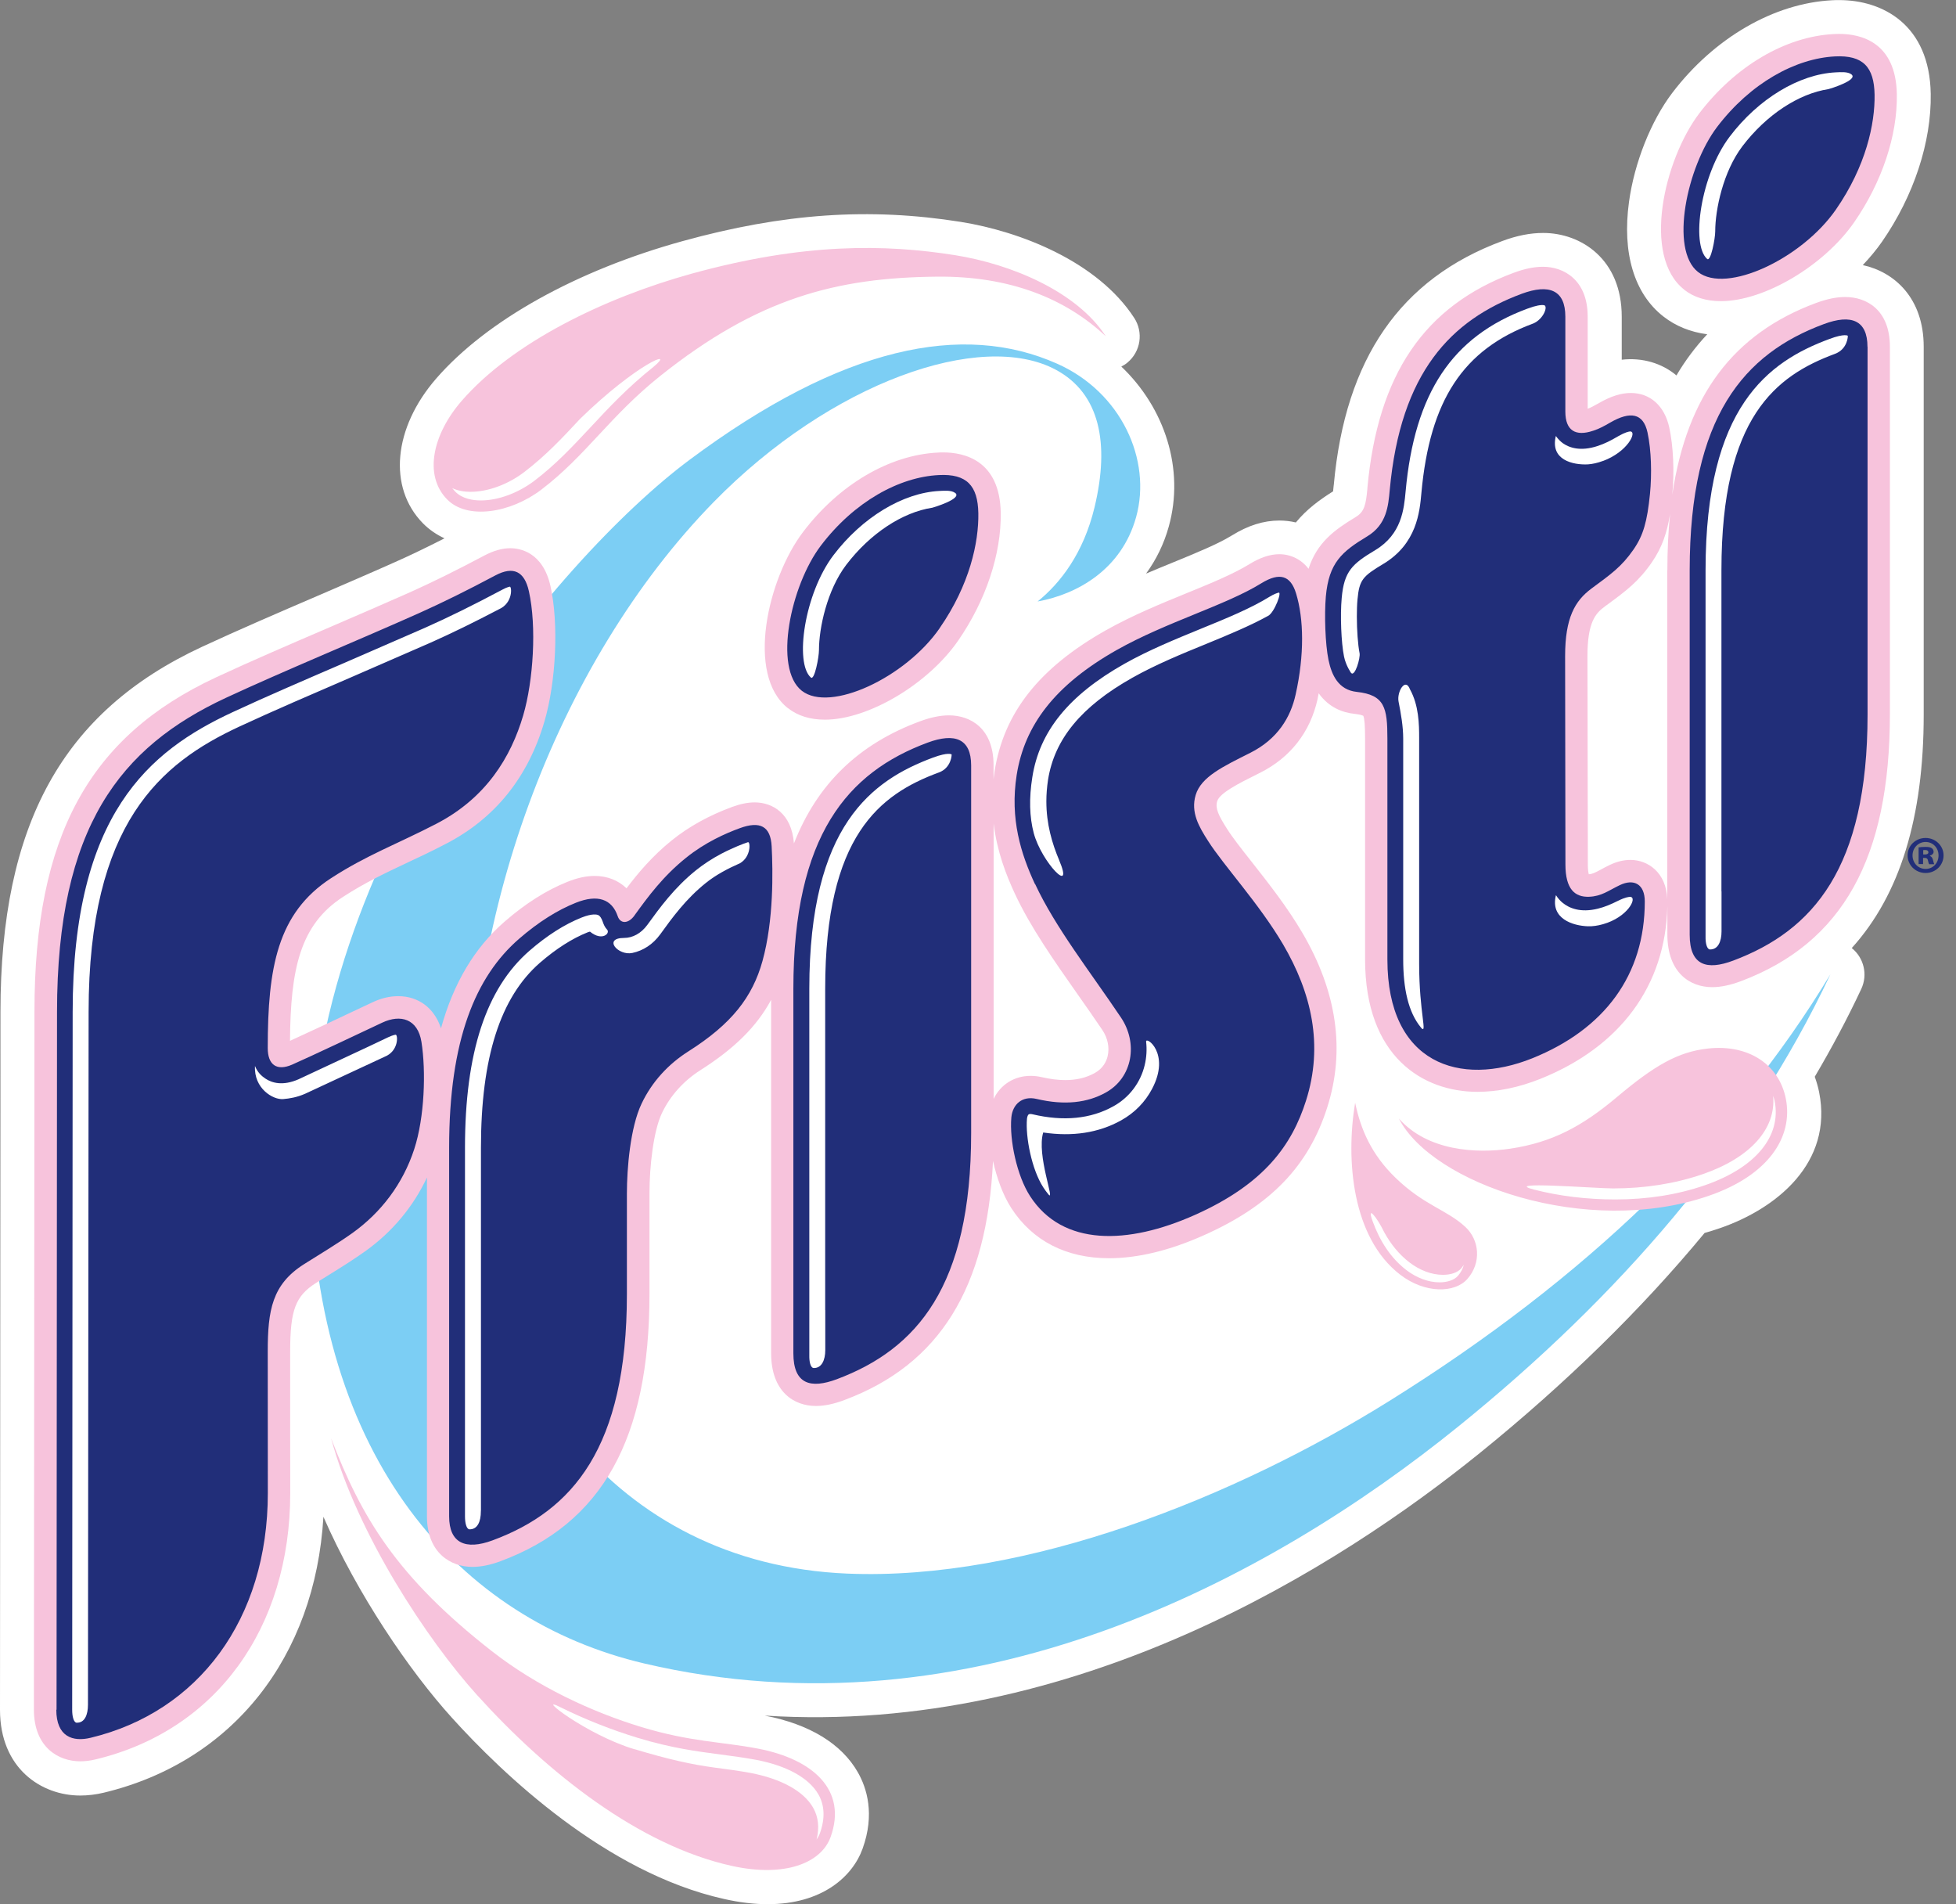
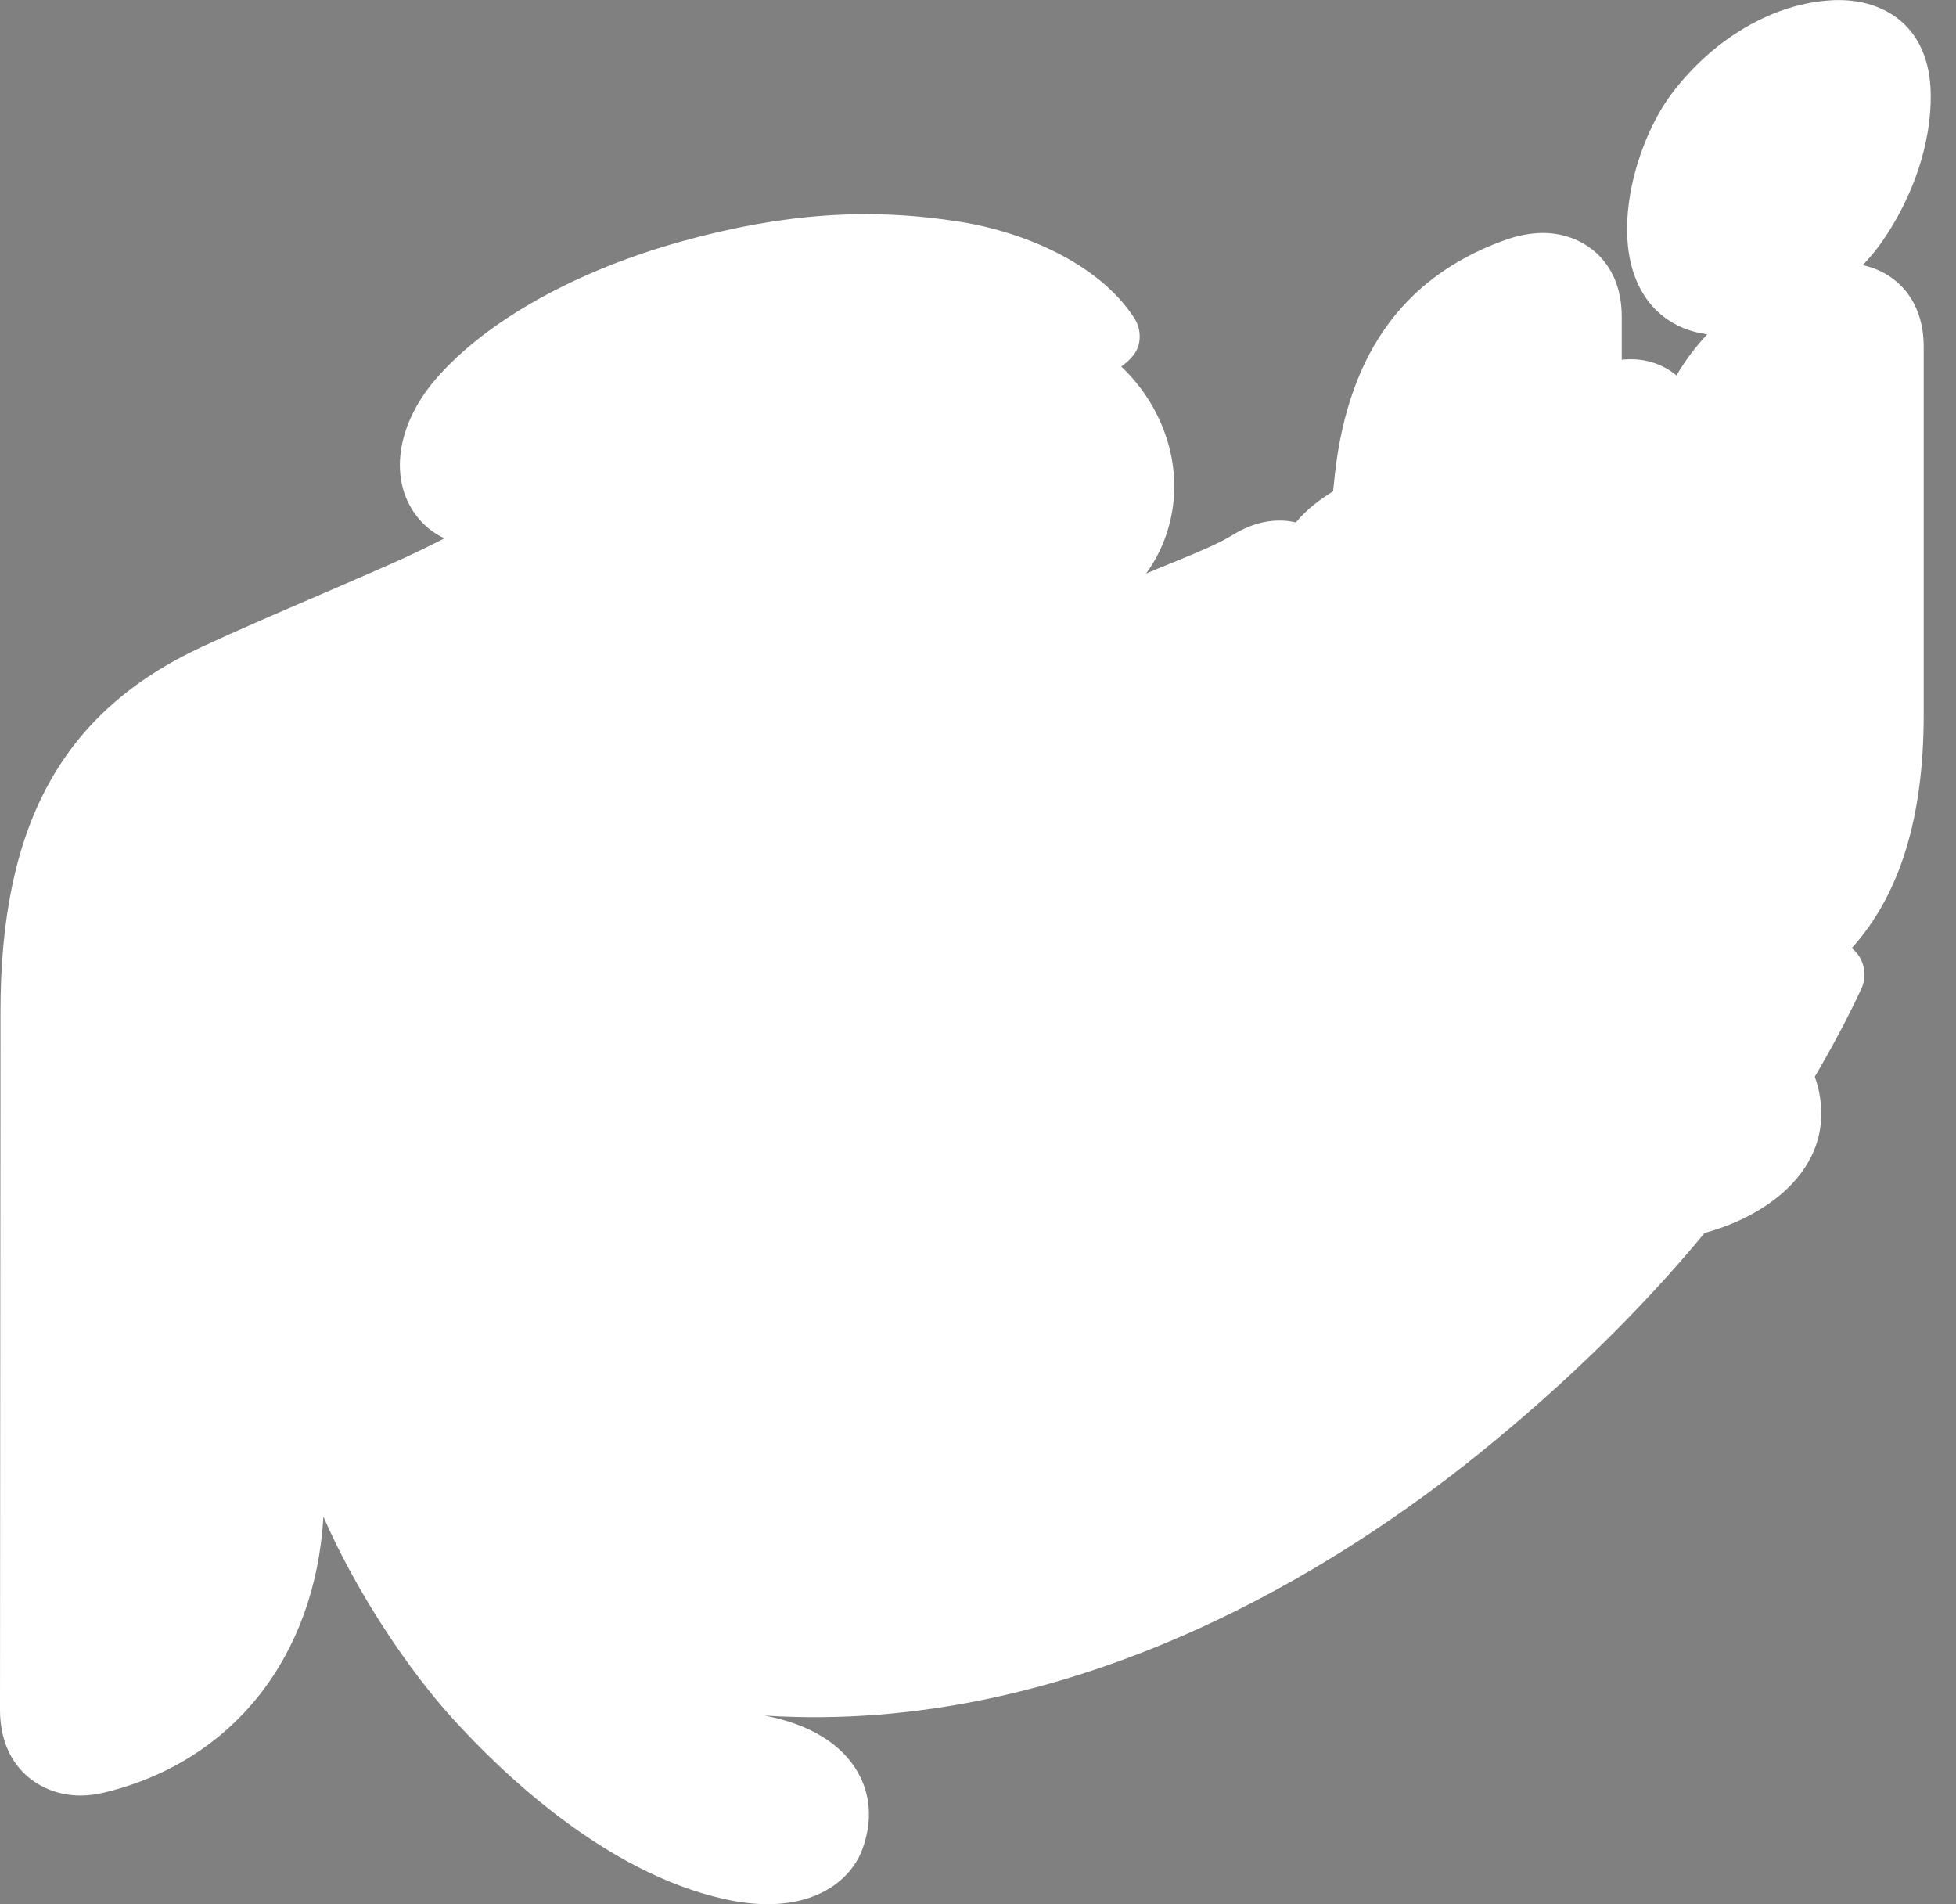
<svg xmlns="http://www.w3.org/2000/svg" width="112" height="109" viewBox="0 0 112 109" fill="none">
  <rect x="0" y="0" width="112" height="109" fill="#808080" stroke="none" />
  <g clip-path="url(#clip0_4_24013)">
-     <path d="M106.662 15.176C107.068 14.747 107.443 14.299 107.767 13.833C109.585 11.212 110.598 8.129 110.553 5.371C110.489 1.416 107.803 0.005 105.314 0.005C105.187 0.005 105.059 0.005 104.913 0.014C101.579 0.183 98.153 2.165 95.751 5.321C94.532 6.928 93.582 9.321 93.276 11.559C92.874 14.482 93.573 16.811 95.244 18.117C95.957 18.674 96.802 19.012 97.756 19.136C97.083 19.854 96.492 20.644 95.993 21.492C95.162 20.793 94.039 20.456 92.86 20.593V18.126C92.86 14.834 90.527 13.336 88.362 13.336C87.622 13.336 86.859 13.486 86.023 13.797C80.187 15.957 77.031 20.533 76.374 27.74C76.374 27.749 76.369 27.804 76.364 27.817C76.351 27.95 76.342 28.05 76.332 28.128C75.597 28.589 74.835 29.133 74.2 29.909C73.894 29.836 73.579 29.799 73.254 29.799C72.35 29.799 71.455 30.083 70.528 30.658C69.742 31.142 68.514 31.645 67.198 32.184C66.692 32.389 66.166 32.608 65.623 32.837C66.207 32.037 66.65 31.133 66.924 30.142C67.838 26.863 66.701 23.36 64.207 20.985C64.33 20.921 64.454 20.848 64.563 20.752C64.927 20.448 65.168 20.02 65.238 19.551C65.309 19.081 65.205 18.602 64.947 18.204C62.855 14.98 58.439 13.249 55.005 12.701C49.776 11.87 44.87 12.207 39.093 13.801C33.015 15.477 27.868 18.346 24.977 21.67C22.52 24.497 22.205 27.904 24.214 29.955C24.584 30.329 25.004 30.612 25.452 30.818C24.456 31.325 23.543 31.768 22.648 32.165C21.456 32.7 20.154 33.257 18.788 33.85L18.163 34.12C16.016 35.042 13.587 36.088 11.554 37.034C3.585 40.742 0.027 47.186 0.027 57.928C0.027 59.101 0.027 65.088 0.018 72.094L0.005 90.504C0.005 94.504 0 97.377 0 97.879C0 101.25 2.379 102.789 4.594 102.789C5.037 102.789 5.494 102.734 5.946 102.625C13.322 100.853 18.044 94.861 18.519 86.832C20.465 91.28 23.442 95.646 25.872 98.332C28.795 101.565 34.704 107.21 41.464 108.712C42.377 108.918 43.208 109.009 43.957 109.009C47.076 109.009 48.816 107.429 49.392 105.831C50.104 103.853 49.634 102.36 49.118 101.455C48.186 99.825 46.346 98.701 43.788 98.213C61.595 99.35 76.757 89.632 84.731 83.183C89.654 79.201 93.979 74.967 97.605 70.583C97.893 70.5 98.181 70.414 98.455 70.318C101.739 69.194 104.963 66.559 104.164 62.531C104.104 62.225 104.017 61.928 103.912 61.641C104.899 59.969 105.794 58.284 106.575 56.617C106.963 55.79 106.721 54.827 106.031 54.274C108.794 51.219 110.151 46.793 110.151 40.906V19.853C110.151 17.071 108.484 15.573 106.662 15.176Z" fill="white" />
-     <path d="M59.43 34.43C61.691 34.015 64.216 32.604 65.052 29.608C65.965 26.329 64.198 22.447 60.531 20.821C55.146 18.423 48.236 19.802 39.477 26.329C31.887 31.983 17.523 49.218 17.775 67.303C18.003 83.603 26.365 92.755 36.878 95.226C55.603 99.624 72.665 90.426 83.503 81.662C92.659 74.259 100.154 65.668 104.808 55.776C99.195 65.084 90.791 73.186 79.598 80.173C70.797 85.672 58.8 90.513 48.515 90.084C34.988 89.517 27.621 78.401 27 66.984C26.233 52.899 31.923 37.888 40.865 28.74C47.574 21.885 56.183 18.871 60.458 21.168C62.983 22.524 63.55 25.388 62.673 29.041C62.042 31.667 60.722 33.375 59.421 34.426" fill="#7CCEF4" />
-     <path d="M63.321 19.254C61.006 17.081 57.813 15.797 53.657 15.838C47.885 15.893 43.395 17.067 37.819 21.511C34.919 23.821 33.554 26.082 31.001 28.027C29.22 29.384 26.749 29.763 25.602 28.589C24.246 27.206 24.776 24.854 26.443 22.94C29.343 19.606 34.595 17.053 39.609 15.665C46.031 13.897 50.666 13.97 54.699 14.61C57.9 15.121 61.65 16.683 63.317 19.25M18.962 82.352C20.451 87.832 24.493 93.911 27.306 97.025C31.366 101.519 36.6 105.639 41.879 106.812C44.93 107.493 47.022 106.657 47.56 105.164C48.524 102.488 46.569 100.711 43.405 100.104C41.327 99.706 39.536 99.72 36.737 98.871C33.887 98.007 30.745 96.546 28.155 94.518C22.693 90.248 20.688 86.841 18.962 82.347M80.1 64.034C82.009 67.769 90.86 70.857 97.825 68.463C101.254 67.29 102.693 65.093 102.255 62.892C101.866 60.946 100.131 59.773 97.811 60.024C96.076 60.211 94.728 61.001 92.573 62.814C90.609 64.463 88.901 65.399 86.462 65.76C84.553 66.043 81.749 65.901 80.1 64.034ZM77.593 63.138C77.049 66.408 77.419 70.852 80.173 72.971C81.598 74.067 83.306 74.031 84.019 73.218C84.841 72.286 84.713 70.984 83.904 70.236C82.85 69.258 81.543 69.007 79.913 67.431C78.529 66.093 77.917 64.664 77.597 63.138M45.122 40.541C45.679 40.98 46.391 41.199 47.236 41.199C49.712 41.199 53.132 39.171 54.858 36.682C56.448 34.385 57.338 31.718 57.302 29.357C57.252 26.347 55.21 25.899 54 25.899C53.904 25.899 53.799 25.899 53.694 25.909C50.922 26.046 48.04 27.744 45.985 30.453C43.962 33.111 42.683 38.637 45.122 40.546M105.652 17.003C105.15 17.003 104.607 17.117 103.985 17.345C99.268 19.095 96.596 22.625 95.756 28.315C95.879 26.977 95.815 25.552 95.582 24.474C95.313 23.237 94.491 22.497 93.376 22.497C92.828 22.497 92.235 22.684 91.568 23.068C91.257 23.246 91.079 23.337 90.91 23.401V18.122C90.91 16.016 89.531 15.272 88.353 15.272C87.85 15.272 87.307 15.382 86.69 15.61C81.557 17.514 78.89 21.433 78.296 27.941V27.982C78.21 28.895 78.127 29.302 77.62 29.603C76.41 30.334 75.415 31.055 74.926 32.562C74.731 32.303 74.479 32.092 74.189 31.947C73.899 31.802 73.579 31.727 73.254 31.727C72.725 31.727 72.163 31.914 71.546 32.293C70.628 32.859 69.327 33.394 67.948 33.956C66.486 34.554 64.833 35.23 63.326 36.079C59.503 38.235 57.48 40.801 56.95 44.149C56.927 44.304 56.909 44.459 56.891 44.61V43.802C56.891 41.701 55.571 40.952 54.338 40.952C53.836 40.952 53.292 41.066 52.671 41.295C49.168 42.592 46.798 44.875 45.46 48.287C45.332 46.556 44.222 45.935 43.213 45.935C42.82 45.935 42.395 46.021 41.92 46.195C40.587 46.688 39.463 47.309 38.481 48.095C37.362 48.995 36.54 49.972 35.874 50.853C35.403 50.397 34.778 50.145 34.047 50.145C33.572 50.145 33.051 50.255 32.499 50.479C31.293 50.958 30.083 51.726 28.891 52.762C27.178 54.251 25.972 56.27 25.251 58.868C24.876 57.717 23.972 57.028 22.798 57.028C22.323 57.028 21.83 57.142 21.337 57.375C21.236 57.421 20.99 57.535 20.666 57.69C19.615 58.188 17.592 59.138 16.605 59.585C16.637 55.493 17.167 52.945 19.643 51.342C20.898 50.529 22.022 49.999 23.319 49.387C24.022 49.059 24.748 48.716 25.543 48.3C28.343 46.853 30.238 44.501 31.174 41.304C31.846 39.011 31.996 35.677 31.521 33.554C31.083 31.599 29.763 31.384 29.22 31.384C28.754 31.384 28.274 31.521 27.749 31.795C26.123 32.658 24.753 33.334 23.447 33.919C22.063 34.535 20.542 35.189 18.935 35.883C16.674 36.855 14.336 37.86 12.377 38.774C5.083 42.167 1.973 47.894 1.973 57.909C1.973 59.604 1.964 71.345 1.955 81.676C1.95 89.791 1.941 97.039 1.941 97.861C1.941 100.053 3.37 100.83 4.594 100.83C4.882 100.83 5.184 100.793 5.49 100.716C12.354 99.067 16.619 93.221 16.619 85.466C16.619 84.987 16.619 83.672 16.615 82.206V77.355C16.615 74.994 16.921 74.191 18.094 73.446C18.291 73.323 18.515 73.186 18.752 73.035C19.465 72.597 20.264 72.094 20.935 71.615C22.47 70.514 23.666 69.076 24.447 67.409V86.795C24.447 88.937 25.849 89.7 27.05 89.7C27.539 89.7 28.082 89.59 28.667 89.371C34.481 87.216 37.189 82.356 37.189 74.076V68.313C37.189 66.774 37.413 64.755 37.901 63.723C38.376 62.727 39.144 61.873 40.116 61.257C42.048 60.028 43.331 58.768 44.154 57.238V77.456C44.154 79.694 45.478 80.488 46.72 80.488C47.213 80.488 47.757 80.374 48.378 80.137C53.799 78.1 56.516 73.729 56.859 66.459C57.074 67.431 57.425 68.413 57.909 69.162C59.124 71.039 61.056 72.03 63.504 72.03C65.153 72.03 66.984 71.587 68.943 70.71C72.752 69.012 74.93 66.755 75.999 63.39C77.036 60.138 76.556 56.781 74.574 53.402C73.711 51.931 72.638 50.566 71.688 49.36C71.094 48.606 70.578 47.953 70.258 47.446C69.77 46.679 69.573 46.273 69.697 45.866C69.838 45.4 70.911 44.857 71.957 44.336L72.167 44.231C73.889 43.363 75.022 41.911 75.442 40.03C75.465 39.915 75.483 39.801 75.506 39.687C76.095 40.509 76.89 40.797 77.556 40.865C77.881 40.902 78.018 40.952 78.063 40.98C78.132 41.126 78.164 41.564 78.164 42.272V54.913C78.164 60.512 81.489 62.504 84.599 62.504C85.759 62.504 86.978 62.252 88.216 61.755C92.796 59.914 95.368 56.411 95.473 51.876V53.484C95.473 55.717 96.797 56.512 98.039 56.512C98.532 56.512 99.076 56.398 99.697 56.165C105.506 53.977 108.215 49.118 108.215 40.874V19.853C108.215 17.752 106.895 17.003 105.657 17.003M63.422 60.467C63.353 60.755 63.17 61.156 62.696 61.421C62.198 61.7 61.641 61.832 60.996 61.832C60.581 61.832 60.124 61.773 59.645 61.663C59.43 61.613 59.215 61.59 59.01 61.59C58.065 61.59 57.284 62.102 56.895 62.91V47.136C57.087 48.743 57.608 50.077 58.106 51.15C59.005 53.087 60.385 55.041 61.718 56.941C62.184 57.603 62.668 58.293 63.12 58.964C63.431 59.425 63.54 59.974 63.422 60.467ZM95.468 32.64V51.483C95.413 49.935 94.345 49.227 93.358 49.227C92.975 49.227 92.582 49.323 92.184 49.511C92.002 49.597 91.837 49.684 91.682 49.771C91.326 49.963 91.18 50.036 90.974 50.05C90.947 49.954 90.919 49.776 90.919 49.483C90.919 49.086 90.919 46.935 90.91 44.551C90.91 41.605 90.897 38.308 90.897 37.559C90.897 35.613 91.367 35.106 91.892 34.718L92.098 34.568C93.102 33.828 93.829 33.289 94.587 32.188C95.18 31.325 95.454 30.489 95.628 29.425C95.523 30.434 95.473 31.503 95.473 32.64M96.441 16.583C94.002 14.678 95.285 9.148 97.299 6.49C99.359 3.786 102.236 2.087 105.008 1.95C105.114 1.95 105.214 1.941 105.314 1.941C106.525 1.941 108.562 2.389 108.612 5.398C108.653 7.755 107.762 10.426 106.169 12.724C104.442 15.213 101.022 17.24 98.542 17.24C97.697 17.24 96.989 17.021 96.432 16.583" fill="#F7C3DC" />
-     <path d="M55.608 64.86C55.608 73.661 52.488 77.237 47.921 78.954C46.419 79.516 45.428 79.251 45.428 77.47V56.608C45.428 47.812 48.538 44.213 53.114 42.514C54.676 41.934 55.608 42.29 55.608 43.82V64.865V64.86ZM36.326 52.415C35.974 52.895 35.522 52.895 35.371 52.452C35.038 51.47 34.22 51.182 32.974 51.68C31.928 52.096 30.832 52.781 29.726 53.74C27.224 55.909 25.717 59.544 25.717 65.701V86.805C25.717 88.335 26.648 88.759 28.21 88.179C32.782 86.485 35.896 82.886 35.896 74.085V68.322C35.896 66.897 36.088 64.54 36.737 63.18C37.326 61.937 38.262 60.919 39.422 60.184C41.888 58.622 43.085 57.087 43.66 55.014C44.309 52.671 44.258 49.862 44.185 48.456C44.126 47.286 43.51 46.99 42.363 47.41C41.541 47.711 40.386 48.218 39.285 49.104C37.97 50.159 37.111 51.324 36.326 52.411V52.415ZM91.212 24.662C90.225 24.991 89.631 24.662 89.631 23.561V18.126C89.631 16.601 88.7 16.24 87.138 16.816C83.091 18.318 80.192 21.305 79.575 28.064C79.493 28.945 79.411 30.032 78.282 30.708C76.826 31.585 76.09 32.22 75.917 34.152C75.826 35.207 75.885 36.878 76.067 37.769C76.246 38.632 76.625 39.495 77.689 39.609C79.292 39.783 79.442 40.518 79.442 42.29V54.932C79.442 60.901 83.599 62.243 87.732 60.586C91.878 58.919 94.18 55.818 94.18 51.607C94.18 50.63 93.573 50.273 92.742 50.675C92.093 50.986 91.709 51.31 90.988 51.337C90.184 51.365 89.636 50.913 89.636 49.488C89.636 48.602 89.618 38.915 89.618 37.563C89.618 35.376 90.175 34.398 91.129 33.691C92.216 32.887 92.847 32.453 93.532 31.462C94.098 30.644 94.317 29.859 94.477 28.279C94.587 27.146 94.559 25.79 94.335 24.753C94.093 23.643 93.344 23.534 92.216 24.182C91.824 24.41 91.554 24.552 91.216 24.662H91.212ZM53.803 35.96C55.53 33.471 56.046 31.042 56.019 29.384C55.991 27.799 55.356 27.114 53.758 27.196C51.497 27.306 48.917 28.713 47.003 31.234C45.272 33.513 44.272 38.262 45.912 39.545C47.529 40.81 51.844 38.792 53.803 35.965V35.96ZM106.931 19.853C106.931 18.327 105.995 17.971 104.438 18.551C99.866 20.245 96.751 23.844 96.751 32.645V53.511C96.751 55.288 97.742 55.557 99.245 54.991C103.812 53.274 106.936 49.698 106.936 40.902V19.848L106.931 19.853ZM105.123 11.998C106.849 9.508 107.365 7.079 107.338 5.421C107.31 3.836 106.68 3.151 105.077 3.229C102.816 3.343 100.241 4.745 98.322 7.266C96.591 9.545 95.591 14.29 97.231 15.573C98.848 16.838 103.168 14.82 105.123 11.998ZM59.27 50.607C60.426 53.091 62.435 55.644 64.184 58.247C65.171 59.709 64.865 61.686 63.316 62.545C62.275 63.125 60.978 63.294 59.352 62.91C58.535 62.718 57.978 63.216 57.909 63.974C57.795 65.253 58.224 67.308 58.983 68.477C60.846 71.359 64.573 71.268 68.422 69.55C72.432 67.76 73.985 65.513 74.78 63.015C75.798 59.823 75.09 56.827 73.469 54.064C72.099 51.735 70.062 49.543 69.176 48.145C68.66 47.341 68.167 46.51 68.463 45.514C68.774 44.469 70.035 43.88 71.587 43.099C73.163 42.309 73.903 41.053 74.186 39.765C74.697 37.486 74.656 35.422 74.213 33.974C73.903 32.955 73.286 32.736 72.218 33.394C70.181 34.654 66.797 35.604 63.951 37.207C60.403 39.212 58.667 41.514 58.215 44.364C57.818 46.88 58.462 48.889 59.261 50.611L59.27 50.607ZM3.224 97.875C3.224 99.437 4.179 99.729 5.193 99.482C11.358 97.998 15.336 92.701 15.336 85.475C15.336 84.398 15.331 79.059 15.331 77.365C15.331 75.008 15.582 73.528 17.405 72.373C18.177 71.884 19.327 71.195 20.186 70.583C21.816 69.413 23.068 67.783 23.721 65.778C24.315 63.956 24.397 61.312 24.132 59.645C23.922 58.334 22.945 58.046 21.885 58.544C21.392 58.777 17.615 60.563 16.729 60.946C15.847 61.33 15.331 60.96 15.331 60.001C15.331 55.407 15.875 52.274 18.957 50.273C20.99 48.953 22.734 48.323 24.968 47.168C27.84 45.684 29.256 43.341 29.959 40.952C30.539 38.975 30.736 35.864 30.284 33.846C30.032 32.713 29.402 32.389 28.361 32.942C26.767 33.791 25.374 34.481 23.981 35.106C20.597 36.618 16.222 38.422 12.929 39.952C6.901 42.761 3.265 47.319 3.265 57.928C3.265 60.951 3.238 96.011 3.238 97.879L3.224 97.875Z" fill="#212E79" />
-     <path d="M37.417 21.003C35.928 22.191 34.851 23.346 33.805 24.47C32.795 25.552 31.841 26.575 30.608 27.516C29.676 28.224 28.53 28.649 27.534 28.649C27.091 28.649 26.475 28.562 26.064 28.142C26.004 28.078 25.945 28.009 25.895 27.945C26.242 28.11 26.635 28.155 26.945 28.155C27.941 28.155 29.092 27.731 30.019 27.023C31.252 26.082 32.206 25.064 33.216 23.977C36.458 20.816 38.755 19.894 37.417 21.003ZM36.339 100.136C38.248 100.711 39.577 101.012 40.961 101.195C41.646 101.286 42.295 101.369 42.975 101.496C44.747 101.834 46.017 102.542 46.556 103.479C46.862 104.013 46.926 104.625 46.757 105.31C46.834 105.196 46.903 105.072 46.949 104.945C47.25 104.104 47.222 103.355 46.862 102.725C46.323 101.784 45.049 101.076 43.281 100.743C42.596 100.615 41.952 100.533 41.267 100.441C39.883 100.259 38.454 100.072 36.545 99.496C35.017 99.031 33.529 98.443 32.097 97.738C30.549 96.939 33.581 99.323 36.335 100.14L36.339 100.136ZM87.882 68.112C89.303 68.473 90.865 68.665 92.495 68.665C94.331 68.665 96.048 68.395 97.61 67.856C100.519 66.856 102.017 65.047 101.615 63.024C101.597 62.924 101.56 62.833 101.528 62.736C101.707 64.623 100.218 66.285 97.473 67.226C95.911 67.76 94.189 68.034 92.358 68.034C91.371 68.034 85.818 67.591 87.878 68.112H87.882ZM78.602 69.925C79.004 71.035 79.625 72.012 80.52 72.702C81.114 73.158 81.794 73.41 82.429 73.41C82.891 73.41 83.274 73.273 83.48 73.04C83.653 72.839 83.763 72.624 83.818 72.405C83.772 72.473 83.726 72.542 83.672 72.61C83.462 72.848 83.082 72.98 82.621 72.98C81.982 72.98 81.306 72.729 80.708 72.272C80.105 71.807 79.625 71.213 79.255 70.532C78.858 69.706 78.228 68.916 78.602 69.925ZM42.838 48.209C42.838 48.209 42.409 48.346 41.843 48.611C41.683 48.684 41.514 48.762 41.299 48.876C40.774 49.154 40.29 49.469 39.851 49.821C38.609 50.821 37.787 51.954 37.061 52.954C36.709 53.434 36.225 53.694 35.732 53.694C34.508 53.699 35.389 54.731 36.212 54.553C36.819 54.425 37.381 54.068 37.801 53.493C38.49 52.538 39.276 51.456 40.427 50.538C40.984 50.091 41.651 49.734 42.386 49.41C43.012 49.026 42.962 48.195 42.838 48.214V48.209ZM91.782 26.388C91.477 26.502 91.184 26.566 90.919 26.584C90.075 26.625 88.746 26.338 89.088 24.959C89.216 25.141 89.357 25.274 89.485 25.37C89.846 25.625 90.481 25.863 91.49 25.529C91.897 25.392 92.216 25.233 92.659 24.972C93.066 24.739 93.271 24.703 93.349 24.698C93.755 24.721 93.185 25.877 91.778 26.393L91.782 26.388ZM81.356 58.813C80.635 57.941 80.347 56.58 80.347 54.927V42.286C80.347 41.591 80.219 40.861 80.082 40.167C79.972 39.614 80.47 38.755 80.735 39.463C81.242 40.377 81.26 41.468 81.26 42.235V55.174C81.26 58.01 81.767 59.302 81.352 58.813H81.356ZM87.768 18.528C83.781 20.008 81.872 22.908 81.388 28.229C81.292 29.311 81.123 31.128 79.219 32.275C78.031 32.987 77.835 33.188 77.73 34.312C77.703 34.599 77.693 34.942 77.693 35.294C77.693 36.07 77.753 36.915 77.849 37.394C77.903 37.65 77.588 38.76 77.365 38.527C77.365 38.527 77.063 38.107 76.958 37.582C76.798 36.801 76.734 35.234 76.826 34.23C76.963 32.695 77.433 32.279 78.753 31.489C80.26 30.581 80.392 29.137 80.484 28.142C81 22.497 83.146 19.264 87.458 17.67C87.946 17.487 88.239 17.446 88.403 17.469C88.663 17.501 88.394 18.277 87.773 18.528H87.768ZM54.685 28.215C54.475 28.059 54.087 28.091 53.794 28.105C51.694 28.21 49.369 29.621 47.725 31.782C46.058 33.974 45.487 37.97 46.432 38.787C46.638 38.965 46.894 37.623 46.894 37.212C46.894 35.956 47.355 33.782 48.456 32.334C49.821 30.544 51.671 29.325 53.388 29.064C53.406 29.064 55.137 28.548 54.69 28.215H54.685ZM59.741 64.833C61.408 65.079 62.901 64.856 64.193 64.139C64.965 63.709 65.568 63.093 65.965 62.339C67.052 60.293 65.591 59.288 65.627 59.636C65.678 60.083 65.65 60.535 65.545 60.974C65.427 61.471 65.206 61.939 64.896 62.346C64.587 62.752 64.195 63.089 63.746 63.335C62.453 64.056 60.896 64.207 59.129 63.791C59.028 63.764 58.937 63.769 58.9 63.796C58.864 63.824 58.818 63.91 58.804 64.047C58.713 65.084 59.074 66.947 59.736 67.97C59.832 68.116 59.932 68.258 60.038 68.381C60.435 68.843 59.339 66.121 59.736 64.824L59.741 64.833ZM60.649 49.246C60.243 48.287 59.914 47.177 59.914 45.875C59.914 45.483 59.946 45.072 60.01 44.642C60.38 42.309 61.914 40.445 64.842 38.797C66.18 38.043 67.673 37.431 69.117 36.842C70.386 36.321 71.583 35.823 72.61 35.257C72.971 35.079 73.446 33.809 73.195 33.933C73.126 33.951 72.967 33.997 72.688 34.166C71.619 34.828 70.236 35.394 68.769 35.992C67.299 36.595 65.778 37.216 64.39 37.997C61.202 39.797 59.521 41.861 59.11 44.496C58.919 45.693 58.946 46.766 59.193 47.697C59.636 49.351 61.535 51.328 60.645 49.241L60.649 49.246ZM29.192 33.586C29.192 33.586 29.055 33.599 28.776 33.75C27.1 34.641 25.694 35.335 24.337 35.938L19.784 37.92C17.542 38.888 15.222 39.883 13.299 40.779C8.554 42.989 4.161 46.597 4.161 57.923L4.133 97.875C4.133 98.295 4.224 98.514 4.307 98.583C4.325 98.596 4.348 98.619 4.38 98.619C4.85 98.642 5.037 98.163 5.037 97.592C5.037 97.071 5.074 57.923 5.074 57.923C5.074 47.104 9.212 43.688 13.683 41.605C15.596 40.715 17.902 39.724 20.145 38.755L24.703 36.769C25.899 36.234 27.151 35.622 28.571 34.878C29.384 34.522 29.315 33.554 29.183 33.581L29.192 33.586ZM22.648 59.234C22.648 59.234 22.511 59.247 22.218 59.384C21.835 59.567 21.465 59.741 21.109 59.91L17.09 61.787C16.181 62.184 15.56 61.988 15.204 61.75C14.993 61.613 14.742 61.394 14.601 61.024C14.528 62.307 15.633 62.974 16.222 62.919C16.587 62.887 17.007 62.819 17.473 62.613L22.017 60.499C22.849 60.175 22.789 59.215 22.652 59.234H22.648ZM106.004 4.252C105.794 4.097 105.406 4.129 105.114 4.142C103.013 4.247 100.684 5.654 99.044 7.819C97.377 10.011 96.811 14.007 97.751 14.824C97.957 15.002 98.213 13.66 98.213 13.249C98.213 11.993 98.669 9.819 99.77 8.371C101.136 6.576 102.985 5.362 104.702 5.101C104.721 5.101 106.452 4.581 106.004 4.252ZM93.354 51.342C93.276 51.342 93.07 51.36 92.664 51.561C92.221 51.78 91.901 51.917 91.495 52.018C90.486 52.269 89.846 51.981 89.49 51.694C89.357 51.589 89.216 51.442 89.093 51.246C88.75 52.598 90.075 53 90.924 53.027C91.189 53.036 91.481 52.995 91.787 52.908C93.198 52.511 93.765 51.397 93.358 51.342H93.354ZM53.744 44.227C50.374 45.473 47.25 47.839 47.25 56.603V74.999H47.255V77.291C47.255 77.858 47.049 78.337 46.579 78.314C46.547 78.314 46.524 78.292 46.505 78.278C46.419 78.21 46.332 77.995 46.341 77.57V56.603C46.341 47.259 49.922 44.67 53.429 43.368C54.31 43.044 54.484 43.185 54.489 43.19C54.498 43.199 54.48 43.962 53.749 44.227H53.744ZM34.755 53.21C34.636 53.087 34.563 52.922 34.504 52.744C34.435 52.557 34.357 52.433 34.257 52.388C34.193 52.356 33.928 52.278 33.307 52.525C32.33 52.913 31.325 53.552 30.32 54.425C27.831 56.585 26.625 60.27 26.625 65.701V86.805C26.625 87.225 26.717 87.448 26.799 87.512C26.817 87.526 26.84 87.549 26.872 87.549C27.347 87.567 27.534 87.092 27.534 86.526V86.48H27.539V65.701C27.539 60.553 28.644 57.092 30.918 55.114C31.846 54.31 32.764 53.726 33.645 53.374C33.704 53.347 33.736 53.347 33.782 53.333C34.481 53.909 34.969 53.42 34.755 53.21ZM105.808 19.222C105.808 19.222 105.63 19.076 104.753 19.405C101.245 20.702 97.66 23.292 97.66 32.64V53.607C97.651 54.027 97.742 54.246 97.825 54.315C97.843 54.329 97.861 54.352 97.898 54.352C98.373 54.374 98.574 53.895 98.574 53.324V51.031H98.569V32.64C98.569 23.876 101.688 21.511 105.063 20.259C105.794 19.994 105.817 19.232 105.803 19.222H105.808Z" fill="white" />
-     <path d="M111.288 48.967C111.288 49.529 110.836 49.976 110.26 49.976C109.685 49.976 109.228 49.529 109.228 48.967C109.228 48.405 109.69 47.971 110.26 47.971C110.831 47.971 111.288 48.419 111.288 48.967ZM109.511 48.972C109.511 49.401 109.831 49.743 110.26 49.743C110.69 49.743 111 49.401 111 48.972C111 48.542 110.685 48.2 110.26 48.2C109.836 48.2 109.511 48.542 109.511 48.972ZM110.119 49.465H109.859V48.51C109.936 48.497 110.078 48.483 110.256 48.483C110.457 48.483 110.548 48.51 110.612 48.556C110.676 48.597 110.717 48.67 110.717 48.766C110.717 48.867 110.626 48.949 110.503 48.985V48.999C110.603 49.036 110.658 49.113 110.685 49.241C110.713 49.383 110.74 49.438 110.758 49.474H110.466C110.434 49.438 110.42 49.355 110.393 49.255C110.375 49.154 110.32 49.113 110.215 49.113H110.114V49.474L110.119 49.465ZM110.123 48.917H110.224C110.338 48.917 110.42 48.876 110.42 48.794C110.42 48.711 110.356 48.661 110.238 48.661C110.192 48.661 110.155 48.666 110.123 48.666V48.917Z" fill="#212E79" />
+     <path d="M106.662 15.176C107.068 14.747 107.443 14.299 107.767 13.833C109.585 11.212 110.598 8.129 110.553 5.371C110.489 1.416 107.803 0.005 105.314 0.005C105.187 0.005 105.059 0.005 104.913 0.014C101.579 0.183 98.153 2.165 95.751 5.321C94.532 6.928 93.582 9.321 93.276 11.559C92.874 14.482 93.573 16.811 95.244 18.117C95.957 18.674 96.802 19.012 97.756 19.136C97.083 19.854 96.492 20.644 95.993 21.492C95.162 20.793 94.039 20.456 92.86 20.593V18.126C92.86 14.834 90.527 13.336 88.362 13.336C87.622 13.336 86.859 13.486 86.023 13.797C80.187 15.957 77.031 20.533 76.374 27.74C76.374 27.749 76.369 27.804 76.364 27.817C76.351 27.95 76.342 28.05 76.332 28.128C75.597 28.589 74.835 29.133 74.2 29.909C73.894 29.836 73.579 29.799 73.254 29.799C72.35 29.799 71.455 30.083 70.528 30.658C69.742 31.142 68.514 31.645 67.198 32.184C66.692 32.389 66.166 32.608 65.623 32.837C66.207 32.037 66.65 31.133 66.924 30.142C67.838 26.863 66.701 23.36 64.207 20.985C64.927 20.448 65.168 20.02 65.238 19.551C65.309 19.081 65.205 18.602 64.947 18.204C62.855 14.98 58.439 13.249 55.005 12.701C49.776 11.87 44.87 12.207 39.093 13.801C33.015 15.477 27.868 18.346 24.977 21.67C22.52 24.497 22.205 27.904 24.214 29.955C24.584 30.329 25.004 30.612 25.452 30.818C24.456 31.325 23.543 31.768 22.648 32.165C21.456 32.7 20.154 33.257 18.788 33.85L18.163 34.12C16.016 35.042 13.587 36.088 11.554 37.034C3.585 40.742 0.027 47.186 0.027 57.928C0.027 59.101 0.027 65.088 0.018 72.094L0.005 90.504C0.005 94.504 0 97.377 0 97.879C0 101.25 2.379 102.789 4.594 102.789C5.037 102.789 5.494 102.734 5.946 102.625C13.322 100.853 18.044 94.861 18.519 86.832C20.465 91.28 23.442 95.646 25.872 98.332C28.795 101.565 34.704 107.21 41.464 108.712C42.377 108.918 43.208 109.009 43.957 109.009C47.076 109.009 48.816 107.429 49.392 105.831C50.104 103.853 49.634 102.36 49.118 101.455C48.186 99.825 46.346 98.701 43.788 98.213C61.595 99.35 76.757 89.632 84.731 83.183C89.654 79.201 93.979 74.967 97.605 70.583C97.893 70.5 98.181 70.414 98.455 70.318C101.739 69.194 104.963 66.559 104.164 62.531C104.104 62.225 104.017 61.928 103.912 61.641C104.899 59.969 105.794 58.284 106.575 56.617C106.963 55.79 106.721 54.827 106.031 54.274C108.794 51.219 110.151 46.793 110.151 40.906V19.853C110.151 17.071 108.484 15.573 106.662 15.176Z" fill="white" />
  </g>
  <defs>
    <clipPath id="clip0_4_24013">
      <rect width="111.288" height="109" fill="white" />
    </clipPath>
  </defs>
</svg>